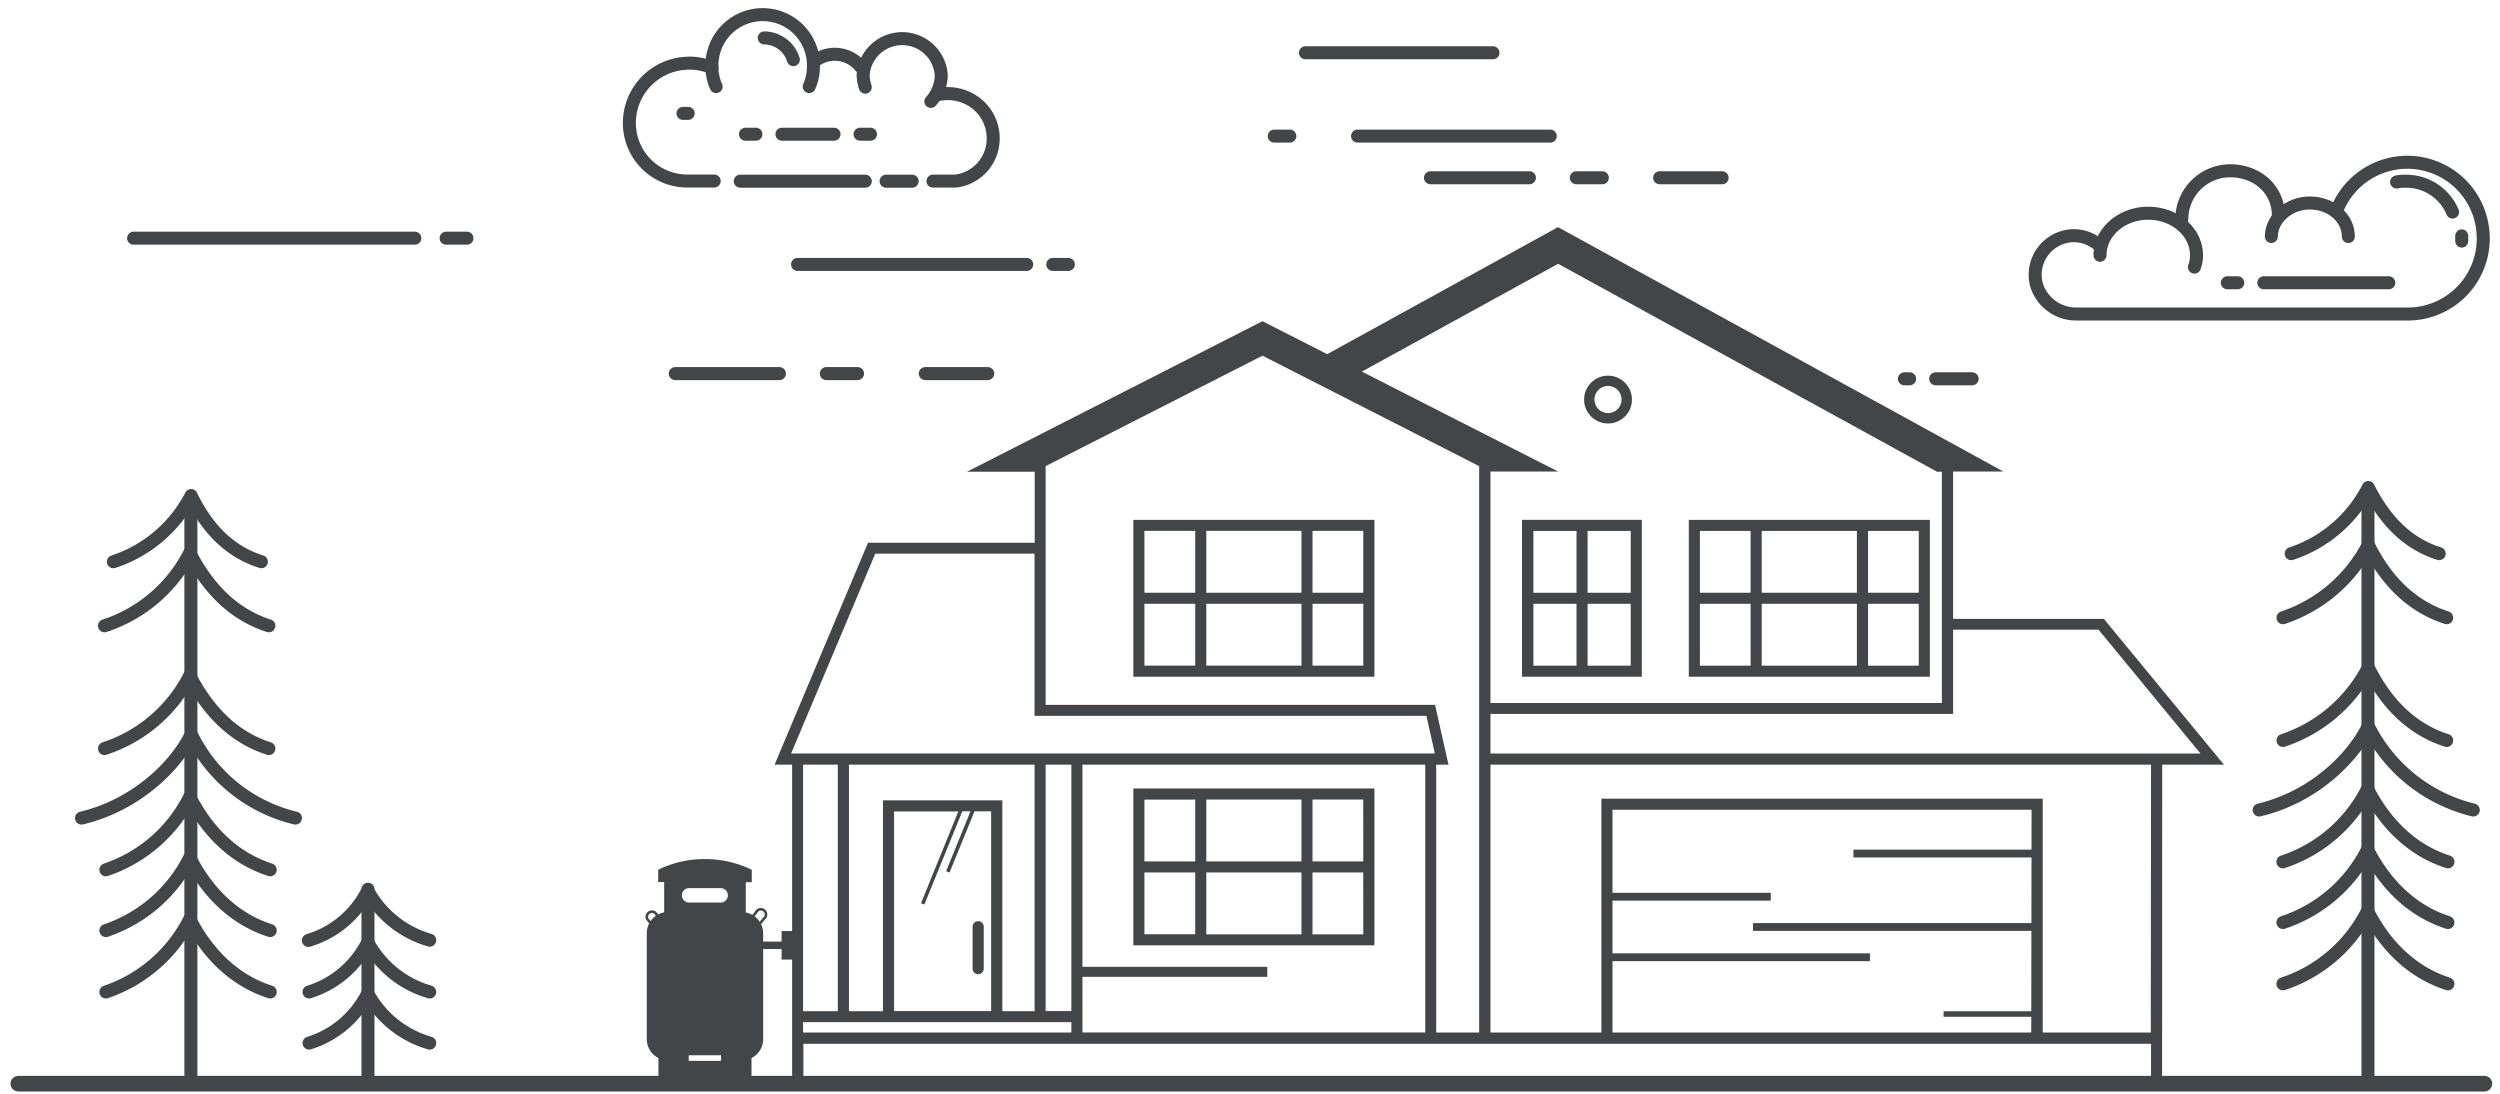
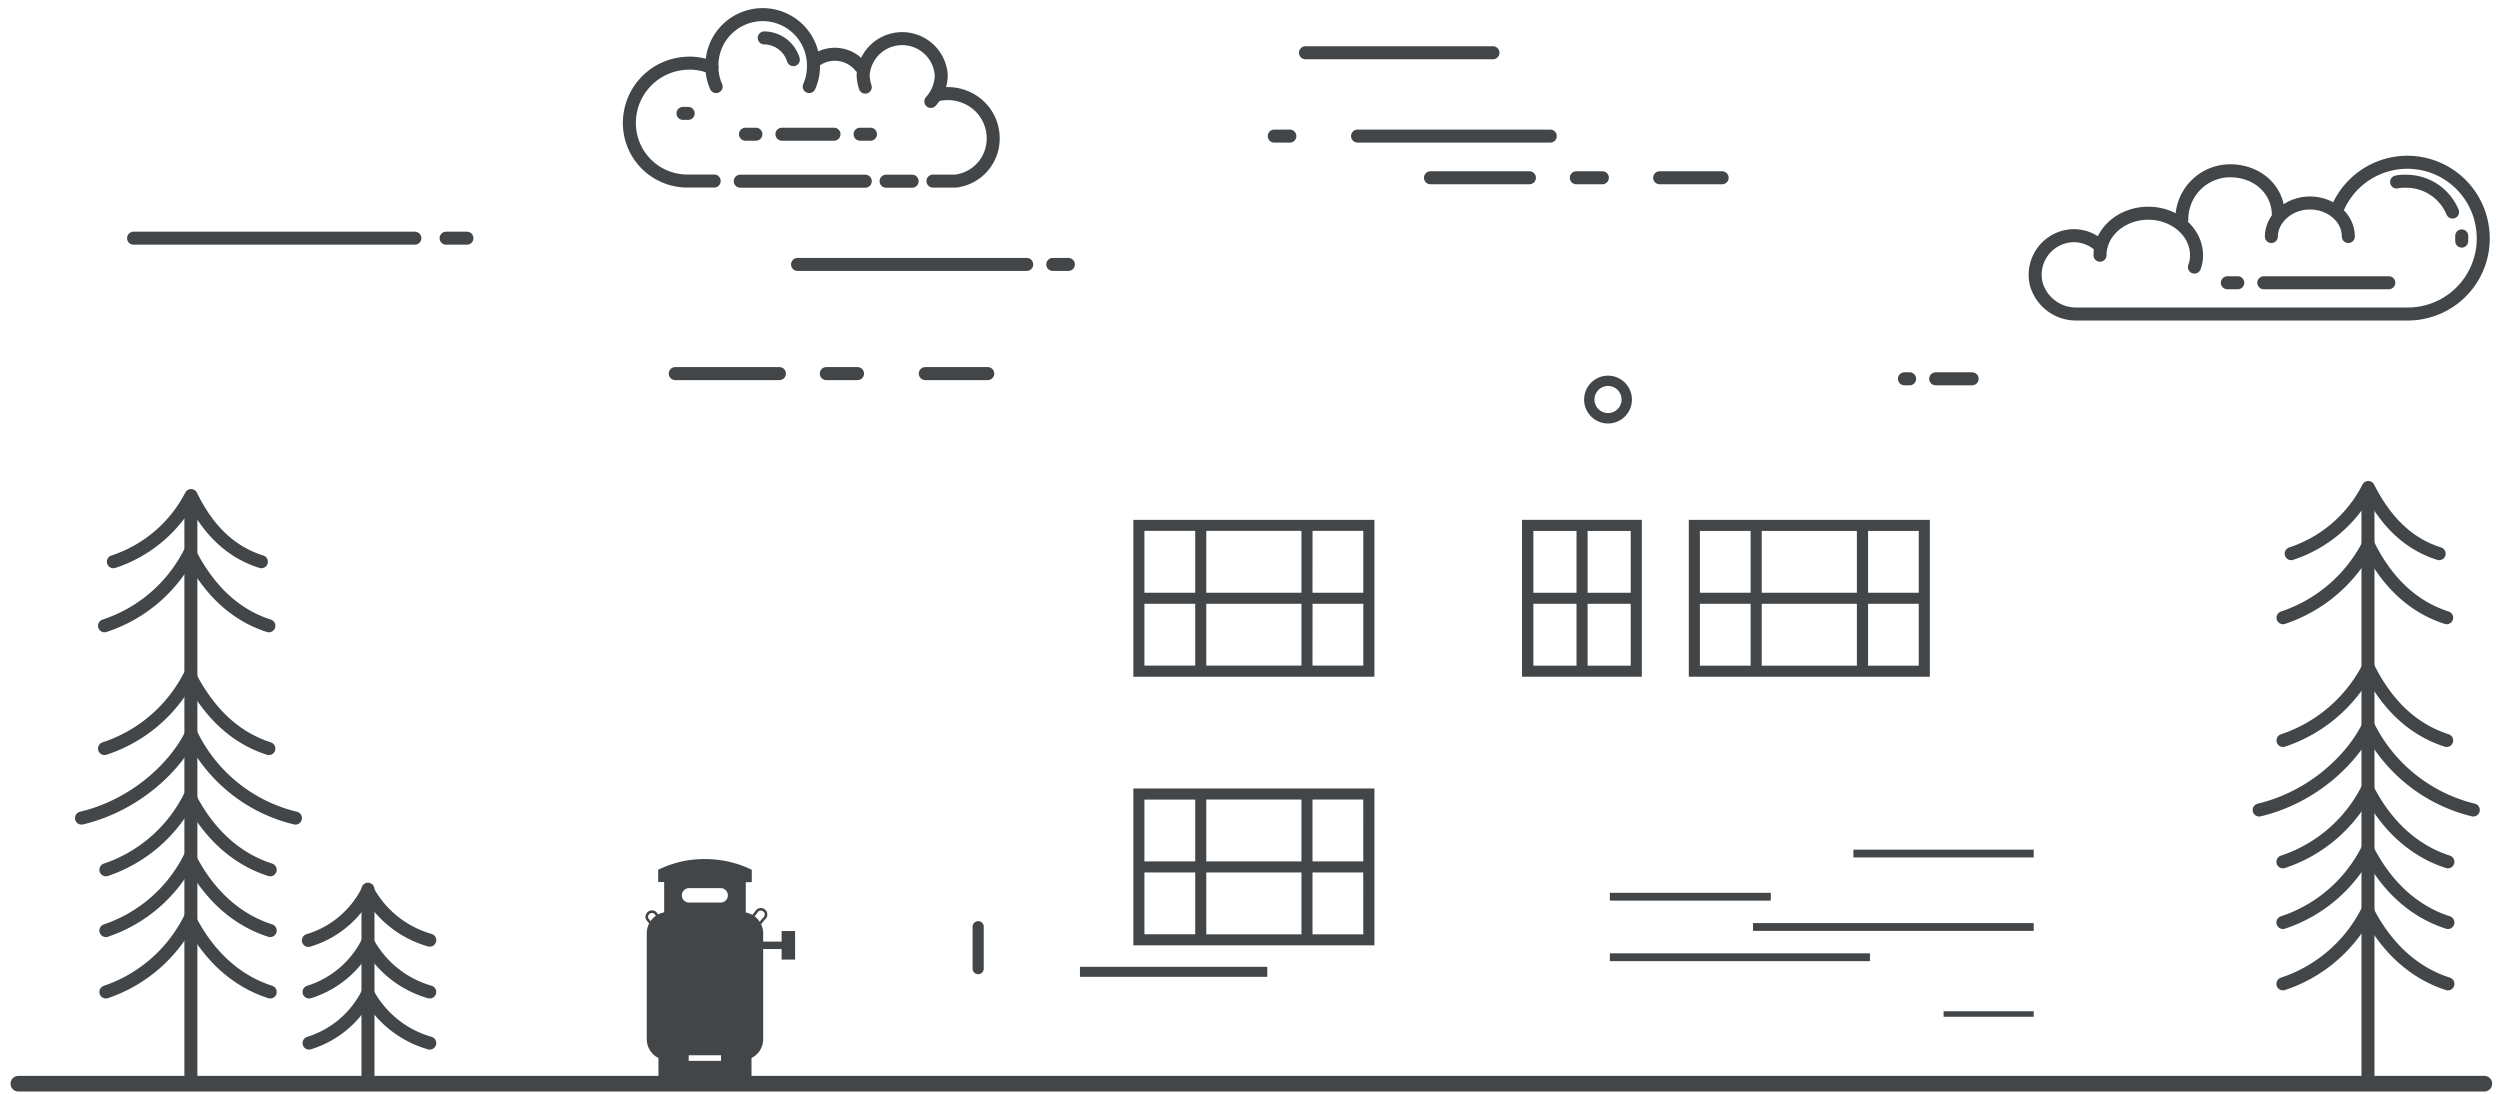
<svg xmlns="http://www.w3.org/2000/svg" viewBox="0 0 480 210">
  <defs>
    <style>.cls-1,.cls-2,.cls-4,.cls-5,.cls-6,.cls-7,.cls-8{fill:none;stroke:#434648;}.cls-1,.cls-8{stroke-linecap:round;}.cls-1,.cls-2,.cls-4,.cls-5,.cls-6,.cls-7{stroke-miterlimit:10;}.cls-1{stroke-width:3px;}.cls-2{stroke-width:1.43px;}.cls-3{fill:#434648;}.cls-4{stroke-width:1.5px;}.cls-5{stroke-width:1.5px;}.cls-6{stroke-width:1.06px;}.cls-7{stroke-width:0.5px;}.cls-8{stroke-linejoin:round;stroke-width:2.5px;}</style>
  </defs>
  <title>Home_PropanePromo-grey</title>
  <g id="Design">
    <line class="cls-1" x1="3.52" y1="208.07" x2="477" y2="208.07" />
  </g>
  <g id="Layer_3" data-name="Layer 3">
    <line class="cls-2" x1="139.38" y1="181.5" x2="151.56" y2="181.5" />
    <rect class="cls-3" x="150.07" y="178.76" width="2.59" height="5.48" />
    <path class="cls-3" d="M263.89,151.38H217.6V181.5h46.29Zm-34.41,28h-9.75V167.51h9.75Zm-9.75-25.86h9.75v11.87h-9.75m30.15,14H231.61V167.51h18.27Zm0-14H231.61V153.51h18.27Zm11.87,14H252V167.51h9.74Zm0-14H252V153.51h9.74Z" />
    <path class="cls-3" d="M217.6,129.93h46.29V99.81H217.6Zm34.41-28h9.74V113.8H252Zm0,14h9.74v11.86H252Zm-20.4-14h18.27V113.8H231.61Zm0,14h18.27v11.86H231.61Zm-11.88-14h9.75V113.8h-9.75Zm0,14h9.75v11.86h-9.75Z" />
    <path class="cls-3" d="M370.53,99.81H324.25v30.12h46.28Zm-34.41,28h-9.74V115.93h9.74Zm0-14h-9.74V101.94h9.74Zm20.4,14H338.25V115.93h18.27Zm0-14H338.25V101.94h18.27Zm11.88,14h-9.73V115.93h9.73Zm0-14h-9.73V101.94h9.73Z" />
    <path class="cls-3" d="M315.23,99.81h-23v30.12h23Zm-12.54,28h-8.28V115.93h8.28Zm0-14h-8.28V101.94h8.28Zm10.41,14h-8.28V115.93h8.28Zm0-14h-8.28V101.94h8.28Z" />
    <path class="cls-3" d="M313.33,76.71a4.59,4.59,0,1,0-4.59,4.6A4.59,4.59,0,0,0,313.33,76.71Zm-7.19,0a2.6,2.6,0,1,1,2.6,2.6A2.6,2.6,0,0,1,306.14,76.71Z" />
    <line class="cls-4" x1="309.09" y1="172.17" x2="339.99" y2="172.17" />
    <line class="cls-5" x1="336.58" y1="177.98" x2="390.47" y2="177.98" />
    <line class="cls-4" x1="309.09" y1="183.79" x2="359.03" y2="183.79" />
    <line class="cls-6" x1="373.17" y1="194.69" x2="390.47" y2="194.69" />
    <line class="cls-5" x1="355.86" y1="163.88" x2="390.47" y2="163.88" />
    <rect class="cls-3" x="207.35" y="185.63" width="35.97" height="1.92" />
    <path class="cls-3" d="M187.81,187.05a1.07,1.07,0,0,0,1.07-1.06v-8.06a1.07,1.07,0,0,0-2.14,0V186A1.07,1.07,0,0,0,187.81,187.05Z" />
-     <path class="cls-3" d="M415.14,146.82H427l-23.06-28H375V90.53h9.64l-85-46.64-.51-.28L254.82,68l-12.43-6.33-56.73,28.9h13V104.2h-32l-17.94,42.62h3.37l0,61.25h2.16v-7.66H413v7.66h2.12ZM375,120.9h27.92l19.57,23.78H286.17v-7.6H375ZM299.16,50.65,371.9,90.57l0,0h.94v44.41H286.17V90.53h13l-3.95-2L261.48,71.35ZM205.7,198.25H154.19v-2H205.7Zm-51.51-4.1V146.82h6.67v47.33Zm15.34-40.48v40.48H163V146.82h35.64v47.33h-6.19V153.67Zm7.95,20,7.28-17.89h1.57l-4.68,11.49.66.26,4.79-11.75h3.2v38.35H171.66V155.8H184l-7.17,17.62Zm28.22,20.46h-4.94V146.82h4.94Zm67.95,4.1H207.83V146.82h65.82Zm-75-53.57H151.9l16.15-38.35h30.58v31.13h75.24l1.62,7.22ZM284,198.25h-8.25V146.82h2.36l-2.58-11.49H200.76V89.5l41.63-21.21L284,89.5Zm106,0H309.6V155.47h80.46Zm22.95,0H392.2V153.34H307.47v44.91h-21.3V146.82H413Z" />
    <path class="cls-7" d="M126.39,176l-.61-.76a1,1,0,0,0-1.51,1.21l.59.73" />
    <path class="cls-7" d="M144.5,176l.66-.81a1,1,0,1,1,1.5,1.21l-.74.9" />
    <path class="cls-3" d="M143.19,175.2v-5.82h1.15V167l-.36-.18a20.64,20.64,0,0,0-8.61-1.88h-.18a19.88,19.88,0,0,0-8.45,1.88l-.37.18v2.35h1.15v5.82a4.08,4.08,0,0,0-3.34,4v20.35a4.06,4.06,0,0,0,2.24,3.62v4.12h17.87v-4.12a4.06,4.06,0,0,0,2.24-3.62V179.21A4.08,4.08,0,0,0,143.19,175.2Zm-11-4.68h6.29a1.39,1.39,0,0,1,0,2.77h-6.29a1.39,1.39,0,0,1,0-2.77Zm6.25,33.17h-6.21v-1.08h6.21Z" />
    <path class="cls-8" d="M418.91,42.06a9.29,9.29,0,0,1,9.27-9.27c5.1,0,9.27,3.49,9.27,8.6" />
    <path class="cls-8" d="M403.2,49c0-4.43,4.16-8.06,9.27-8.06s9.26,3.63,9.26,8.06a6.21,6.21,0,0,1-.4,2.28" />
    <path class="cls-8" d="M450.88,45.41c0-3.62-3.36-6.44-7.39-6.44s-7.39,3-7.39,6.44" />
    <path class="cls-8" d="M470.89,40.71a9.62,9.62,0,0,0-9-5.91,6.74,6.74,0,0,0-1.74.14" />
    <path class="cls-8" d="M472.65,46.29v-1" />
    <path class="cls-8" d="M448.6,40.55a14.56,14.56,0,0,1,28.06,3.36,14.49,14.49,0,0,1-14.23,16.38h-63.8A7.93,7.93,0,0,1,391,54.65a7.5,7.5,0,0,1,7.12-9.4,7.37,7.37,0,0,1,5.23,2.15" />
    <line class="cls-8" x1="434.65" y1="54.29" x2="458.65" y2="54.29" />
    <line class="cls-8" x1="429.65" y1="54.29" x2="427.65" y2="54.29" />
    <line class="cls-8" x1="250.65" y1="10.13" x2="286.65" y2="10.13" />
    <line class="cls-8" x1="260.65" y1="26.13" x2="297.65" y2="26.13" />
    <line class="cls-8" x1="244.65" y1="26.13" x2="247.65" y2="26.13" />
    <line class="cls-8" x1="293.65" y1="34.13" x2="274.65" y2="34.13" />
    <line class="cls-8" x1="307.65" y1="34.13" x2="302.65" y2="34.13" />
    <line class="cls-8" x1="330.65" y1="34.13" x2="318.65" y2="34.13" />
    <line class="cls-8" x1="371.65" y1="72.73" x2="378.65" y2="72.73" />
    <line class="cls-8" x1="365.65" y1="72.73" x2="366.65" y2="72.73" />
    <line class="cls-8" x1="85.65" y1="45.73" x2="89.65" y2="45.73" />
    <line class="cls-8" x1="25.65" y1="45.73" x2="79.65" y2="45.73" />
    <line class="cls-8" x1="149.65" y1="71.73" x2="129.65" y2="71.73" />
    <line class="cls-8" x1="164.65" y1="71.73" x2="158.65" y2="71.73" />
    <line class="cls-8" x1="189.65" y1="71.73" x2="177.65" y2="71.73" />
    <line class="cls-8" x1="131.13" y1="21.77" x2="132.13" y2="21.77" />
    <path class="cls-8" d="M179.13,34.77h4.36a8.2,8.2,0,0,0,7.2-8,8.52,8.52,0,0,0-5.58-8.22,8.73,8.73,0,0,0-5.28-.31m-9.7,16.55h5m-33,0h24M136.69,13a10.87,10.87,0,0,0-5.49-.81,11.47,11.47,0,0,0-10.35,11,11.13,11.13,0,0,0,11.27,11.57h5m28.08-22a6.34,6.34,0,0,0-8.52-1.22" />
    <path class="cls-8" d="M146.74,7.28a5.91,5.91,0,0,1,5.58,4.17" />
    <line class="cls-8" x1="165.13" y1="25.77" x2="167.13" y2="25.77" />
    <line class="cls-8" x1="150.13" y1="25.77" x2="160.13" y2="25.77" />
    <line class="cls-8" x1="143.13" y1="25.77" x2="145.13" y2="25.77" />
    <path class="cls-8" d="M137.5,16.62a9.14,9.14,0,0,1-.81-3.75,9.75,9.75,0,1,1,19.49,0,9.3,9.3,0,0,1-.81,3.75" />
    <path class="cls-8" d="M166.13,16.73a8.43,8.43,0,0,1-.41-2.34,7.52,7.52,0,0,1,15,0,7.6,7.6,0,0,1-2,5.08" />
    <line class="cls-8" x1="202.13" y1="50.77" x2="205.13" y2="50.77" />
    <line class="cls-8" x1="153.13" y1="50.77" x2="197.13" y2="50.77" />
    <line class="cls-8" x1="36.65" y1="96.73" x2="36.65" y2="207.73" />
    <path class="cls-8" d="M50.18,107.85c-6.68-2.1-10.74-7.07-13.49-12.7a25.86,25.86,0,0,1-14.92,12.7" />
    <path class="cls-8" d="M51.62,120.15c-7.33-2.35-12-7.85-15.19-14a28.18,28.18,0,0,1-16.36,14" />
    <path class="cls-8" d="M56.72,157.07a30,30,0,0,1-20-16.1c-3,6.15-10.6,13.61-21.07,16.1" />
    <path class="cls-8" d="M51.62,143.72c-7.33-2.36-12-7.86-15.19-14a28.23,28.23,0,0,1-16.36,14" />
    <path class="cls-8" d="M51.88,167c-7.33-2.35-12.31-7.85-15.45-14a28,28,0,0,1-16.1,14" />
    <path class="cls-8" d="M51.88,178.67c-7.33-2.35-12.31-7.85-15.45-14a28.05,28.05,0,0,1-16.1,14" />
    <path class="cls-8" d="M51.88,190.46c-7.33-2.36-12.31-7.86-15.45-14a28.1,28.1,0,0,1-16.1,14" />
    <path class="cls-8" d="M82.51,180.51A19.75,19.75,0,0,1,70.6,171a18.71,18.71,0,0,1-11.39,9.56" />
    <path class="cls-8" d="M82.51,190.46A19.75,19.75,0,0,1,70.6,180.9a18.82,18.82,0,0,1-11.26,9.56" />
    <path class="cls-8" d="M82.51,200.27a19.7,19.7,0,0,1-11.91-9.55,18.77,18.77,0,0,1-11.26,9.55" />
    <line class="cls-8" x1="70.65" y1="170.73" x2="70.65" y2="207.73" />
    <line class="cls-8" x1="454.65" y1="94.73" x2="454.65" y2="206.73" />
    <path class="cls-8" d="M468.32,106.3c-6.67-2.1-10.73-7.07-13.61-12.7a25.61,25.61,0,0,1-14.8,12.7" />
    <path class="cls-8" d="M469.76,118.6c-7.33-2.36-12-7.85-15.05-14a28.61,28.61,0,0,1-16.37,14" />
    <path class="cls-8" d="M474.87,155.52a30.6,30.6,0,0,1-20.16-16.1c-3,6.15-10.48,13.61-20.95,16.1" />
    <path class="cls-8" d="M469.76,142.17c-7.33-2.36-12-7.86-15.05-14a28.65,28.65,0,0,1-16.37,14" />
    <path class="cls-8" d="M470,165.47c-7.33-2.36-12.3-7.86-15.44-14a28,28,0,0,1-16.24,14" />
    <path class="cls-8" d="M470,177.12c-7.33-2.36-12.3-7.86-15.44-14a28,28,0,0,1-16.24,14" />
    <path class="cls-8" d="M470,188.9c-7.33-2.36-12.3-7.85-15.44-14a28,28,0,0,1-16.24,14" />
  </g>
</svg>